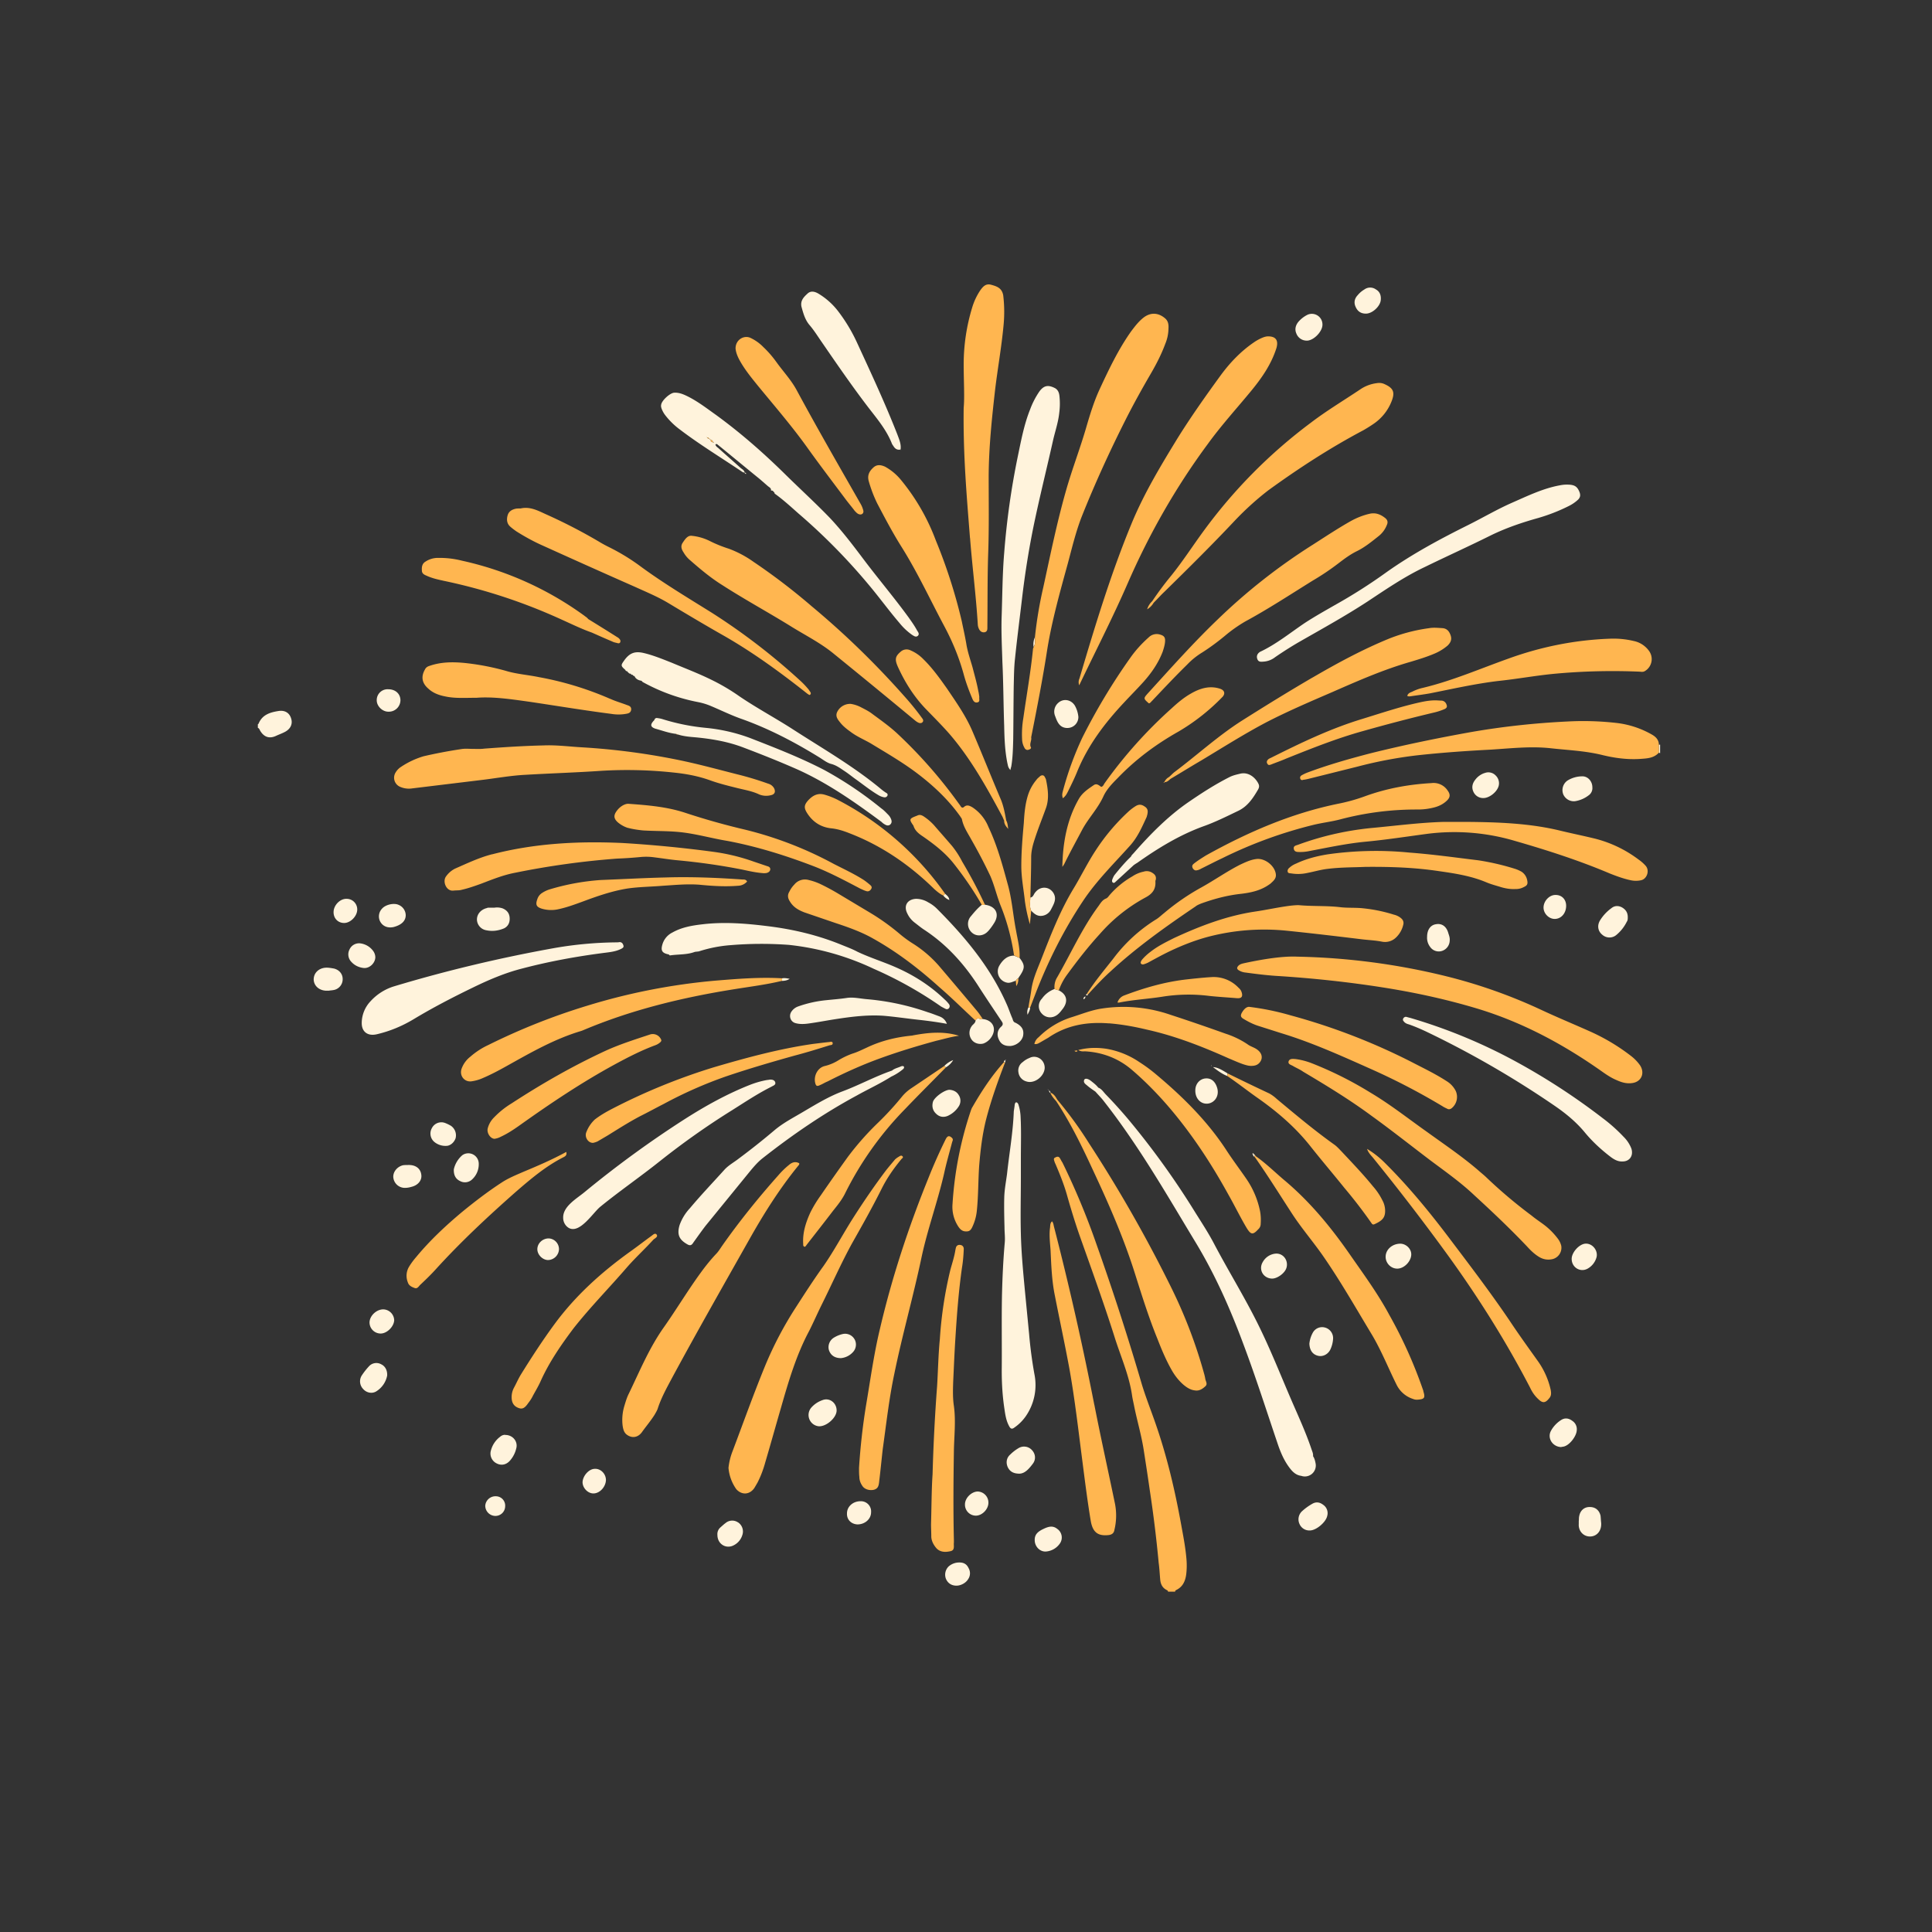
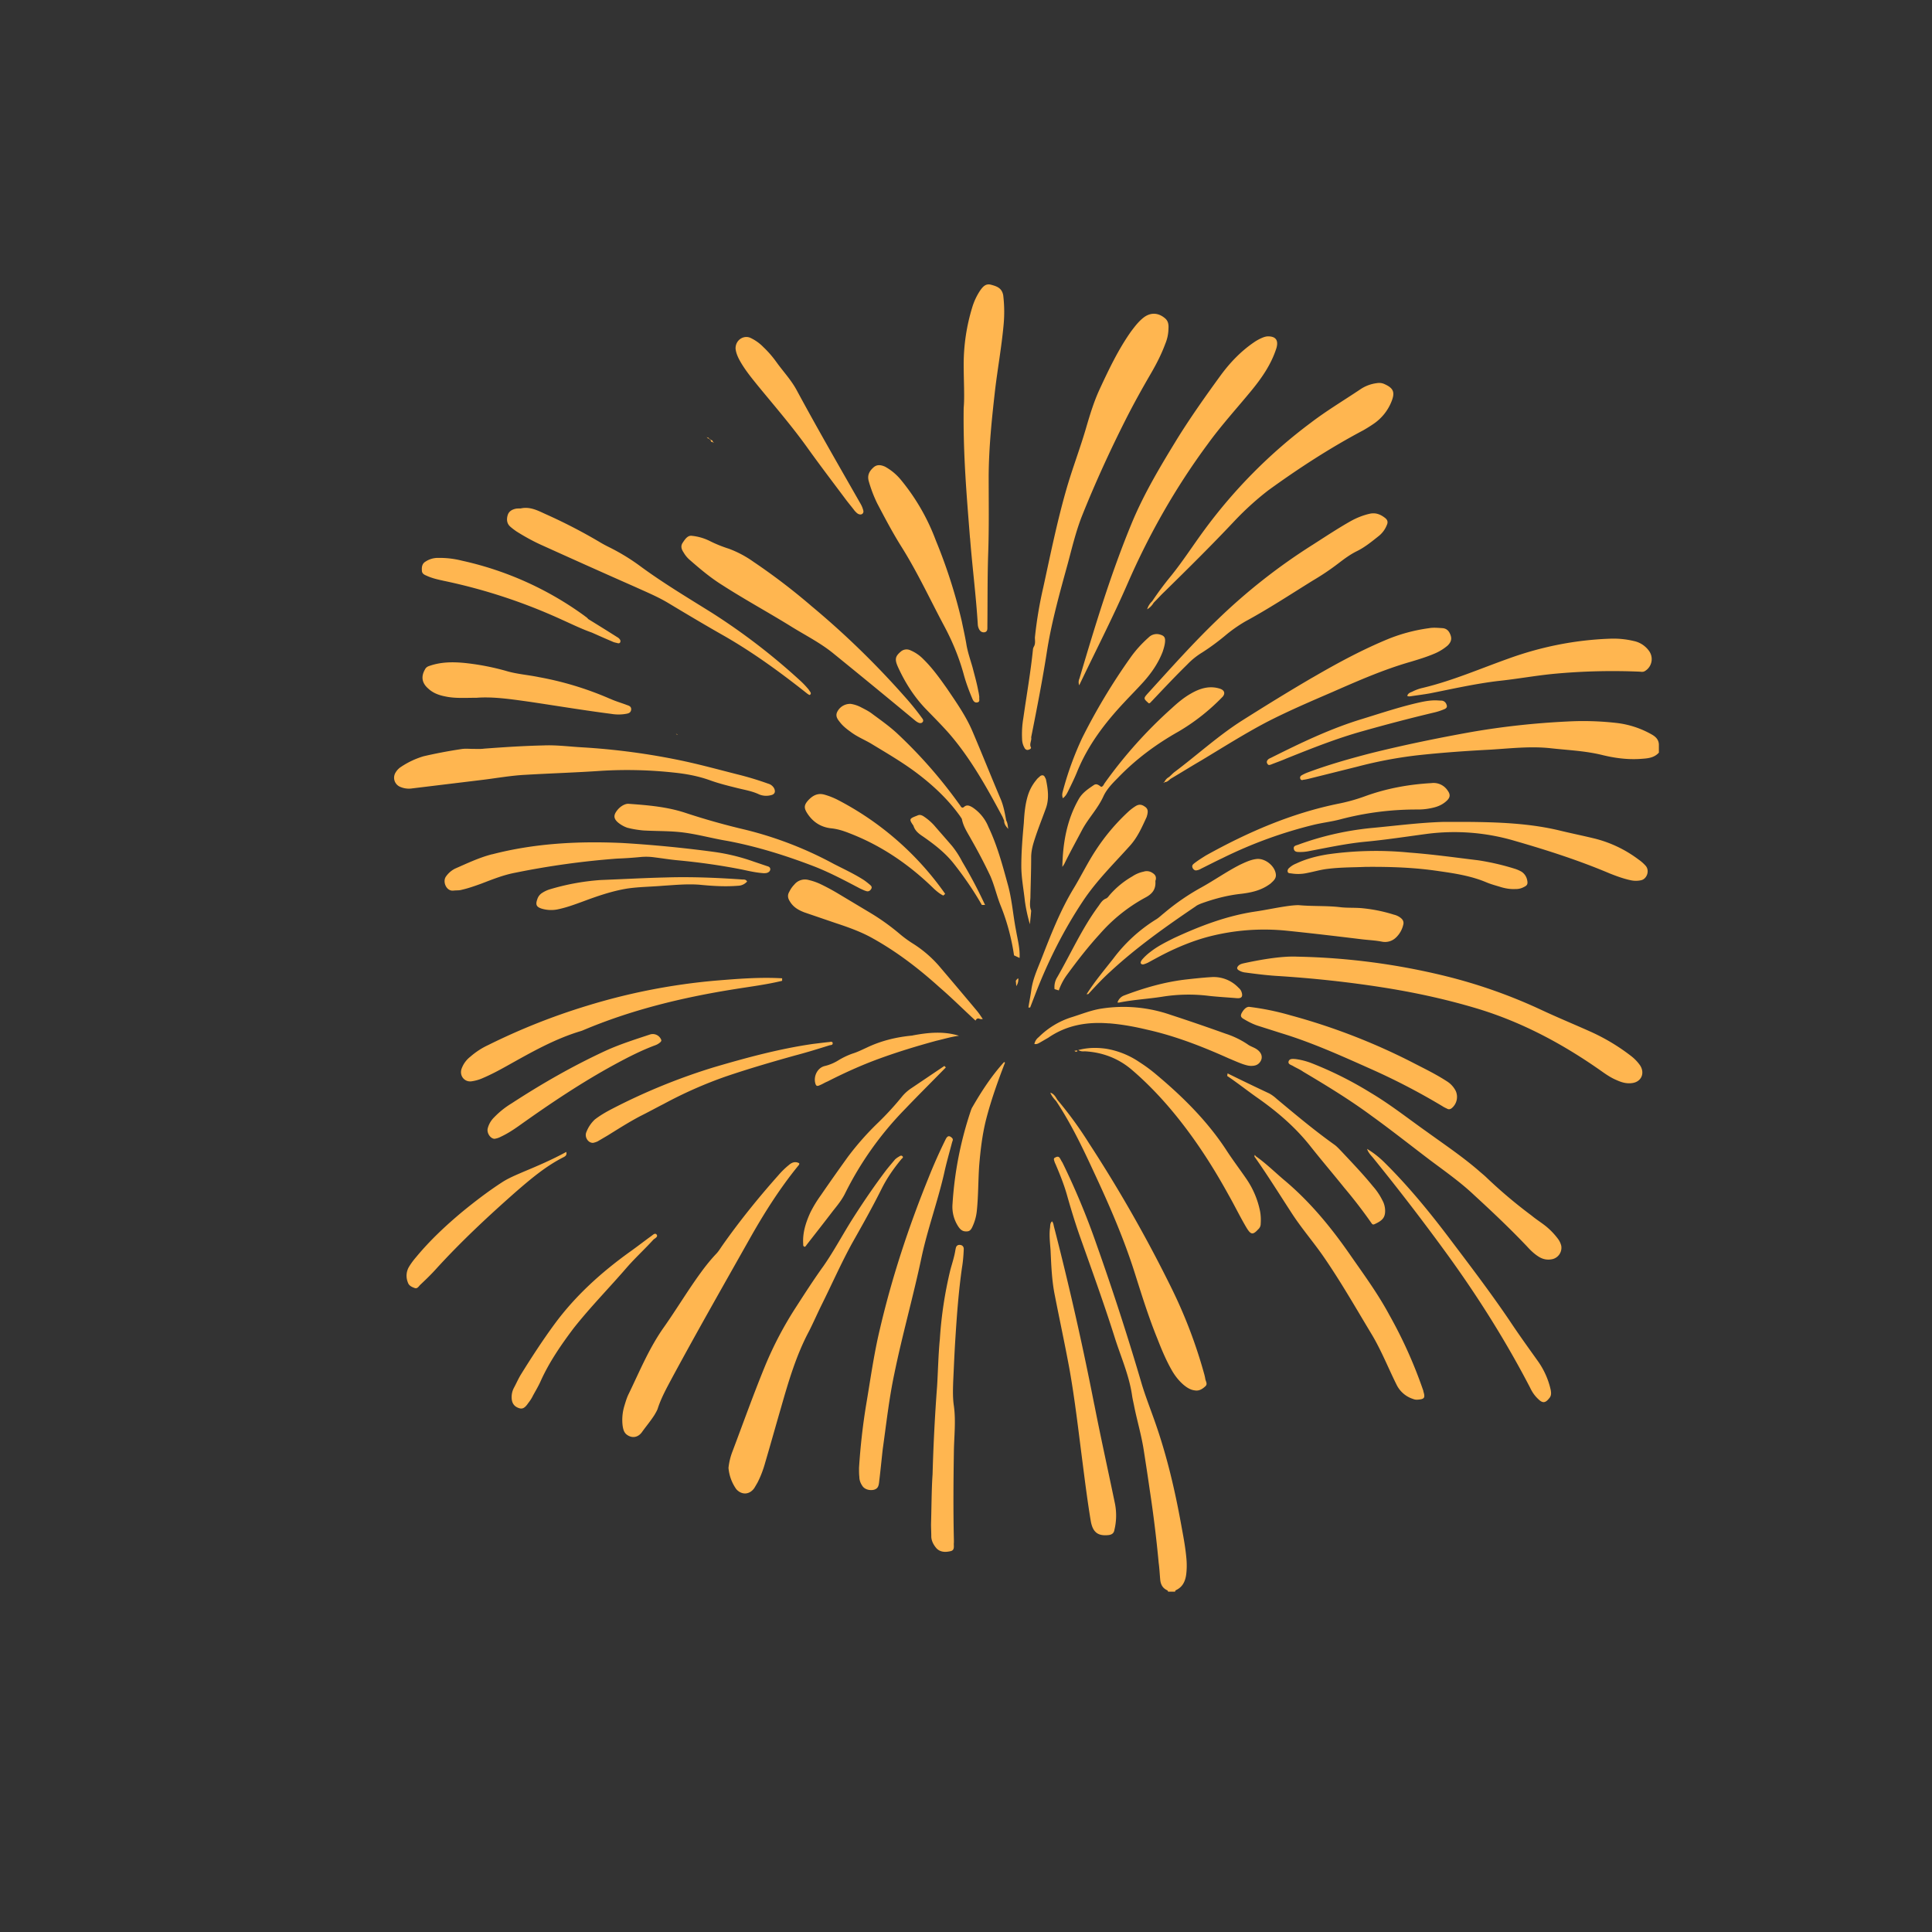
<svg xmlns="http://www.w3.org/2000/svg" width="40" height="40" version="1.0" viewBox="0 0 30 30">
  <rect x="0" y="0" width="30" height="30" fill="#333333" stroke="none" />
  <defs>
    <clipPath id="a">
-       <path d="M4.004 4.39h21.773v20.325H4.004Zm0 0" />
-     </clipPath>
+       </clipPath>
    <clipPath id="b">
      <path d="M6 4.39h19.777v20.325H6Zm0 0" />
    </clipPath>
  </defs>
  <g clip-path="url(#a)">
-     <path fill="#fff3dc" d="M14.734 15.59c.016.02.016.043.004.062-.015.02-.039.024-.058.012a1.028 1.028 0 0 1-.067-.035 6.124 6.124 0 0 0-1.047-.586 4.092 4.092 0 0 0-1.316-.371 5.799 5.799 0 0 0-.902.004 2.107 2.107 0 0 0-.496.097c-.02.004-.043.004-.063.008-.125.047-.258.035-.387.055-.004 0-.011-.012-.02-.016-.1-.02-.124-.058-.097-.152a.299.299 0 0 1 .156-.188c.145-.082.305-.109.47-.128.339-.04.679-.012 1.015.03.39.048.77.138 1.133.286.086.035.171.066.254.11.195.093.402.156.597.242.285.125.54.289.762.503.023.02.043.043.062.067Zm-2.59-.399v.04c.04 0 .083-.008.118-.032-.043-.008-.078-.015-.117-.008Zm2.543 1.383a.315.315 0 0 0 .114-.113.396.396 0 0 0-.137.09l.024.023ZM10.81 11.45c.25.024.496.067.73.156.29.11.574.223.856.348.464.211.882.504 1.293.809.019.02.042.035.066.047.023.011.05.011.07-.008.02-.02.024-.043.016-.07a.2.2 0 0 0-.047-.079c-.035-.035-.07-.074-.11-.101a5.817 5.817 0 0 0-.882-.594c-.375-.195-.77-.348-1.16-.5a2.716 2.716 0 0 0-.684-.156 3.292 3.292 0 0 1-.676-.137c-.027-.008-.054-.012-.082-.016a.038.038 0 0 0-.039.032c-.066.066-.066.105.012.133.11.03.215.07.328.082h-.004l.035.011c.09.028.184.035.278.043Zm1.203-3.812h-.004c0-.004.004 0 .004 0ZM10.27 6.336c-.004-.016-.008-.031-.004-.047.004-.066.136-.187.203-.191.07-.004.133.02.195.05.164.079.309.192.457.297.387.282.746.598 1.09.938.223.219.457.433.676.66.191.203.36.426.527.648.227.301.469.586.691.891.047.066.098.137.137.211.016.023.04.055.008.082-.031.023-.059 0-.086-.016a.965.965 0 0 1-.195-.183c-.168-.196-.317-.403-.485-.602a9.329 9.329 0 0 0-1.086-1.101c-.12-.106-.238-.215-.37-.309 0-.012-.005-.023-.016-.027-.008-.02-.024-.02-.04-.02.005-.039-.027-.05-.05-.07-.055-.047-.106-.094-.16-.137-.207-.168-.414-.34-.621-.508-.008-.007-.02-.011-.032 0 .004.024.024.04.04.051.117.106.234.207.351.313.023.02.059.035.063.074-.012-.004-.024-.004-.036-.012-.324-.219-.66-.422-.972-.66a1.15 1.15 0 0 1-.23-.227.388.388 0 0 1-.055-.105Zm.765.496c0 .023.012.031.035.035 0 .008.008.012.012.008s-.004-.008-.012-.008c0-.023-.015-.035-.035-.035Zm-.02-.02c.005.008.008.016.016.016 0-.008-.008-.012-.015-.016Zm-.035-.019c.008.012.02.02.032.02a.032.032 0 0 0-.032-.02Zm-.007-.004.004.004c0-.008-.004-.008-.004-.004Zm1 .828Zm-6.79 7.422c-.046-.008-.09-.016-.136-.012-.106.012-.176.086-.176.184.004.094.078.164.184.172h.054c.016-.004.047-.004.082-.012a.17.17 0 0 0 .13-.168c0-.082-.055-.144-.137-.164Zm.645-.172a.17.17 0 0 0-.031-.097.293.293 0 0 0-.207-.122.163.163 0 0 0-.164.098.166.166 0 0 0 .031.191c.05.055.117.086.191.094.09.008.176-.074.18-.164Zm-.281-.738a.164.164 0 0 0-.164-.172c-.102-.004-.2.098-.203.2-.004.1.066.175.164.175.097 0 .199-.102.203-.203Zm7.023-9.082c.067.078.121.164.18.25.234.34.469.683.723 1.016.14.183.293.359.379.582a.36.36 0 0 0 .02.03c.026.044.062.067.112.055.012-.085-.023-.16-.05-.234-.188-.48-.407-.95-.621-1.414a2.552 2.552 0 0 0-.29-.488 1.094 1.094 0 0 0-.324-.29c-.05-.027-.11-.042-.16.005-.059.054-.113.109-.094.203.028.101.055.203.125.285ZM5.918 21.184a.154.154 0 0 0-.184.027 1.088 1.088 0 0 0-.117.148.17.17 0 0 0 .02.207c.05.059.133.079.199.043a.372.372 0 0 0 .176-.25c.004-.086-.035-.148-.094-.175Zm.039-.852c-.105-.004-.215.094-.219.2a.173.173 0 0 0 .168.175c.098.004.211-.105.215-.207a.174.174 0 0 0-.164-.168Zm1.594-5.887c.094.02.187.008.277-.03.063-.032.09-.09.086-.161-.004-.074-.043-.121-.11-.149a.269.269 0 0 0-.124-.011h-.094c-.016 0-.027.008-.043.011-.086.028-.14.098-.137.18a.174.174 0 0 0 .145.16ZM4.328 11.04c-.129.02-.254.055-.312.195 0 .004-.008.008-.012.012v.055c.023.008.027.031.039.05.059.094.14.122.242.075.043-.02.086-.035.125-.055.094-.043.137-.121.113-.207-.023-.09-.093-.14-.195-.125Zm5.383-.637c.004.016.016.02.031.02 0 .012.008.015.016.02.008.015.023.019.039.019 0 .012.008.016.02.016h.007a.03.03 0 0 0 .028.02c.02.046.062.066.109.073.008.008.016.02.027.024.27.148.555.25.856.308a.993.993 0 0 1 .183.055c.168.07.332.152.504.211.422.152.817.36 1.196.594.062.039.12.086.187.101.082.024.14.07.207.114.059.039.11.082.164.12.117.083.227.173.352.247a.254.254 0 0 0 .09.035c.023.004.043-.004.054-.027.008-.024-.008-.036-.023-.043a.792.792 0 0 1-.07-.051c-.426-.356-.91-.633-1.376-.934-.273-.176-.558-.328-.828-.511a3.168 3.168 0 0 0-.445-.262c-.2-.098-.406-.176-.61-.262-.14-.055-.28-.113-.425-.148-.145-.036-.23-.004-.316.12-.051.071-.047.079.023.141Zm1.875-3.043c0-.015-.008-.02-.024-.02.004.013.012.016.024.02ZM6.03 11.051a.18.18 0 0 0 .188-.176c0-.102-.078-.172-.188-.172a.168.168 0 0 0-.18.172c0 .09.087.176.18.176Zm-.101 3.062a.174.174 0 0 0-.028.192c.04.078.118.11.211.09.121-.032.188-.094.188-.184a.177.177 0 0 0-.11-.16c-.074-.035-.207-.004-.261.062Zm9.664-2.836c.004.192.011.383.05.575.008.03.008.066.047.105.004-.027.008-.039.012-.05.024-.137.027-.278.031-.419.004-.277.004-.554.008-.832.004-.144.004-.289.02-.43.031-.3.07-.601.105-.898.051-.441.121-.875.215-1.308.086-.399.184-.793.273-1.192.032-.137.079-.273.094-.418a1.07 1.07 0 0 0 .004-.25c-.004-.055-.02-.105-.07-.133-.106-.054-.172-.043-.242.051a1.277 1.277 0 0 0-.145.281c-.094.235-.14.485-.191.73a11.99 11.99 0 0 0-.211 1.497c-.028.332-.028.664-.04 1-.007.23.005.46.012.691.016.332.016.664.028 1Zm1.691 2.43c.02.008.031-.008.04-.016l.28-.257a.666.666 0 0 1 .055-.036c.32-.226.652-.43 1.024-.566.187-.066.367-.156.546-.242.145-.07.227-.195.305-.328.016-.028.024-.055.008-.09-.043-.09-.152-.195-.293-.156-.047.011-.098.023-.148.046-.227.114-.438.25-.649.395-.312.215-.586.492-.84.781-.015.02-.039.035-.05.063-.094.09-.176.187-.258.289a.346.346 0 0 0-.032.066c-.007.02-.007.04.012.051Zm2.184 4.215c-.004-.008-.008-.02-.016-.012s0 .016.004.02c.004.015.008.027.023.03 0-.007.004-.019.004-.026 0-.008-.007-.012-.015-.012Zm-13.133.168c-.02 0-.05 0-.078.004-.094.023-.16.11-.149.195a.18.18 0 0 0 .188.156.333.333 0 0 0 .09-.015c.105-.024.168-.102.156-.188-.012-.097-.086-.156-.207-.152Zm12.226-1.16c-.003.113.067.199.16.207.114.011.22-.098.18-.242-.03-.102-.093-.157-.183-.149-.09.008-.157.086-.157.184Zm-1.687-1.473c.012 0 .02-.008.023-.02h-.027c-.008.008-.008.02.004.02Zm2.188 1.211c-.118-.074-.165-.094-.227-.098.074.055.14.106.219.137.004-.012.004-.023.008-.039Zm-.247-.117c0-.004-.003-.008-.003-.008-.004 0-.004.004-.008.004.004.004.004.004.008.004h.003Zm1.47-11.262c.105.008.25-.137.25-.246a.165.165 0 0 0-.231-.156.454.454 0 0 0-.145.113c-.043.055-.058.117-.027.184a.17.17 0 0 0 .152.105Zm3.987 7.04a.179.179 0 0 0 .184.112.463.463 0 0 0 .211-.09.137.137 0 0 0 .059-.128c0-.09-.07-.172-.16-.168a.436.436 0 0 0-.227.066.18.18 0 0 0-.067.207Zm.61 2.187a.166.166 0 0 0 .219 0 .627.627 0 0 0 .16-.204c.015-.019.015-.046.015-.07 0-.07-.03-.117-.09-.152-.058-.031-.117-.027-.164.012a.667.667 0 0 0-.175.187c-.051.082-.035.172.035.227ZM21.21 4.87c.098 0 .219-.11.23-.207.008-.07-.011-.133-.074-.168a.152.152 0 0 0-.18 0 .39.39 0 0 0-.105.09c-.047.05-.062.113-.031.18.031.07.082.105.16.105Zm2.941 9.027c-.093 0-.183.094-.183.196 0 .094.086.18.18.176.097-.004.171-.09.171-.204 0-.101-.07-.171-.168-.168Zm-8.808.563a.883.883 0 0 0 .09-.121c.093-.14.035-.266-.137-.29h-.05c-.063.052-.114.11-.165.173a.18.18 0 0 0 .008.257c.07.067.183.06.254-.02Zm-.594-.477-.008-.007c0 .003.004.003.004.003 0 .004.004.004.004.004Zm-.008-.007Zm0 0Zm0 0c-.004-.047-.035-.07-.066-.098-.008.012-.02.02-.028.027a.206.206 0 0 0 .094.07Zm1.074 2.68a.168.168 0 0 0 .121.136c.126.043.282-.078.286-.211 0-.129-.13-.21-.239-.152a.34.34 0 0 0-.101.062.159.159 0 0 0-.067.164Zm-1.824-9.669c0-.004-.004-.004-.004-.004 0 .004.004.004.004.004Zm2.332 7.13c.04-.079.09-.157.035-.25-.066-.106-.203-.11-.28-.013-.028.028-.032.079-.079.082-.004.07-.016.137.012.204.039.039.078.078.14.082a.18.18 0 0 0 .172-.106Zm-.355 1.527c-.012.03-.024.062-.012.113.023-.047.04-.078.04-.113h-.028Zm.101-5.747a.276.276 0 0 0-.02.149c.032-.047.02-.098.02-.149Zm-2.082-2.914c0-.004-.004-.004-.004-.004s.004 0 .004.004Zm1.668 8.278c.043 0 .078-.02.117-.032.012-.015.02-.03.04-.039.011-.02.023-.035.035-.054.07-.11.066-.157-.016-.262a1.94 1.94 0 0 0-.086-.035c-.11 0-.18.074-.23.16a.178.178 0 0 0 .14.262Zm-3.676 1.613c.028-.016.067-.027.06-.063-.009-.042-.052-.05-.09-.046-.016.004-.032.004-.048.007-.086.016-.168.04-.246.07-.36.141-.699.329-1.023.536a16.31 16.31 0 0 0-1.555 1.133c-.121.101-.34.222-.332.402 0 .063.035.125.09.156.172.09.375-.242.488-.332.297-.242.614-.46.914-.699.364-.289.739-.555 1.133-.8.2-.126.399-.259.61-.364Zm7.997 2.813c.035-.118-.055-.235-.176-.22a.255.255 0 0 0-.192.13c-.07.117.008.254.145.257.082 0 .2-.085.223-.168Zm-3.286-8.731c-.062-.098-.183-.113-.261-.039a.18.18 0 0 0-.043.207c.031.086.066.172.175.18h.016a.17.17 0 0 0 .168-.172.442.442 0 0 0-.055-.176Zm-.425 5.953c.004 0 .004 0 .007.004v-.004h-.007Zm.59-1.437c-.02.007-.032.02-.032.043.02-.004.031-.016.031-.043Zm3.574 7.254c-.008-.04-.016-.079-.04-.114.005-.043-.015-.078-.027-.117-.082-.242-.187-.473-.289-.707-.18-.414-.344-.836-.547-1.242-.21-.422-.457-.82-.675-1.235-.086-.164-.188-.32-.286-.476a12.538 12.538 0 0 0-1.054-1.465 7.387 7.387 0 0 0-.336-.371c-.04-.04-.067-.09-.121-.11-.032-.042-.075-.074-.114-.105-.05-.039-.093-.043-.105-.015-.016.046.023.066.05.09.04.035.083.062.126.093.043.05.093.098.133.152.16.204.308.41.453.625.347.512.656 1.047.976 1.575.301.5.535 1.03.738 1.578.188.5.352 1.015.524 1.523.043.13.094.254.172.364.05.07.105.136.199.148a.17.17 0 0 0 .223-.191Zm-3.989-7.348-.066-.02a.41.41 0 0 0-.195.149.166.166 0 0 0 0 .234c.062.067.16.074.234.02.04-.028.066-.067.094-.102.082-.113.058-.219-.067-.281Zm-.168 1.531v.004-.004Zm.036.059h.003a.041.041 0 0 0-.019-.035c-.004.015 0 .027.016.035Zm-.016-.04h-.004s.004 0 .004.005v-.004Zm0 .005v-.004Zm-.004-.004-.016-.016c.004.008.008.016.016.016Zm6.012-2.578c-.086.011-.14.085-.14.195a.231.231 0 0 0 .046.156.163.163 0 0 0 .188.063.173.173 0 0 0 .117-.16c.004-.04-.008-.075-.02-.11-.027-.105-.097-.16-.191-.144Zm2.355 5.347a.29.29 0 0 0 .137-.18c.023-.105-.07-.218-.18-.206-.093.011-.203.132-.207.23-.004.137.133.223.25.156Zm.2 3.848c-.016-.09-.079-.145-.165-.145-.086-.004-.152.051-.168.141-.007.027-.003.059-.007.074v.047c-.008.11.074.203.187.195.102-.007.172-.097.16-.218-.004-.032-.004-.063-.008-.094ZM7 17.48a.636.636 0 0 0-.09-.043.165.165 0 0 0-.203.079.17.17 0 0 0 .04.218.271.271 0 0 0 .183.059c.054 0 .117-.043.144-.117A.18.18 0 0 0 7 17.48Zm18.758-5.914v.121c.004.004.012.004.02.008v-.133c-.008 0-.012.004-.02.004Zm-.547 6.086a2.523 2.523 0 0 0-.324-.289 10.267 10.267 0 0 0-1.332-.87 8.315 8.315 0 0 0-1.66-.688c-.02-.004-.043-.012-.063-.016a.048.048 0 0 0-.043.027c-.008.016-.004.032.008.043.02.028.05.04.078.047.09.031.18.07.266.11a14.94 14.94 0 0 1 1.984 1.144c.184.125.352.262.492.434.117.14.254.265.399.375.054.039.109.07.18.066.109 0 .171-.09.136-.2a.519.519 0 0 0-.121-.183Zm-4.664 5.715c-.055-.043-.113-.05-.172-.015a.885.885 0 0 0-.156.113.172.172 0 0 0-.04.2.166.166 0 0 0 .16.1c.099 0 .25-.128.27-.226a.156.156 0 0 0-.062-.172Zm1.191-4.055c-.125.004-.222.094-.222.204 0 .101.086.187.187.183.106-.004.211-.117.211-.222 0-.09-.086-.168-.176-.165ZM23.156 8.31c.235-.114.477-.196.727-.266a2.78 2.78 0 0 0 .48-.188.605.605 0 0 0 .145-.101c.031-.035.035-.066.02-.11-.036-.093-.079-.12-.196-.12a.52.52 0 0 0-.11.011c-.261.047-.5.164-.742.27-.23.101-.449.23-.675.343-.442.22-.871.45-1.274.735a8.233 8.233 0 0 1-.804.512c-.157.09-.317.18-.47.28-.222.15-.437.325-.683.442 0 0-.004 0-.008.004-.043.027-.058.066-.043.11.016.046.051.046.09.042a.326.326 0 0 0 .188-.07c.125-.086.254-.168.383-.242.355-.203.71-.399 1.05-.621.29-.192.575-.387.887-.535.344-.168.692-.325 1.035-.496Zm-2.582 12.304a.165.165 0 0 0-.183.07.44.44 0 0 0-.059.18c.004.102.05.168.133.188.078.02.16-.024.195-.102a.459.459 0 0 0 .04-.16.17.17 0 0 0-.126-.176Zm2.477-8.61a.297.297 0 0 0-.145.106c-.043.055-.058.118-.027.184a.164.164 0 0 0 .156.098c.09 0 .207-.09.235-.184a.167.167 0 0 0-.047-.168.156.156 0 0 0-.172-.035Zm-6.63 11.74c-.07-.06-.14-.04-.214-.005-.074.035-.137.075-.14.164v.012c0 .102.085.188.183.176a.289.289 0 0 0 .203-.117.163.163 0 0 0-.031-.23Zm7.99-1.684c-.056-.04-.114-.047-.173-.008a.461.461 0 0 0-.156.168c-.059.113.027.246.16.25.008-.004.024-.004.04-.008.09-.02.198-.16.202-.254a.154.154 0 0 0-.074-.148ZM11.46 23.64a.16.16 0 0 0-.195.011c-.028.02-.051.043-.079.067a.138.138 0 0 0-.046.117c0 .129.113.21.226.172a.263.263 0 0 0 .16-.168.17.17 0 0 0-.066-.2Zm-2.223-.832c-.093 0-.187.109-.191.207 0 .09.082.175.168.175.101 0 .195-.105.195-.214-.004-.094-.082-.172-.172-.168Zm3.535-1.067a.41.41 0 0 0-.175.117.176.176 0 0 0 .097.286c.117.027.297-.122.297-.243 0-.117-.11-.203-.219-.16Zm.497-.945a.168.168 0 0 0-.18-.082.456.456 0 0 0-.137.055.173.173 0 0 0-.082.19c.024.08.086.13.188.13a.288.288 0 0 0 .187-.094.17.17 0 0 0 .024-.2Zm.093 2.515c-.117 0-.21.083-.21.188-.005.098.066.168.163.172.114 0 .211-.082.211-.188a.158.158 0 0 0-.164-.172Zm.63-6.753c-.048.023-.098.03-.141.066-.262.09-.504.223-.762.32-.211.078-.406.196-.598.309-.156.094-.32.176-.46.293-.184.156-.372.305-.567.45-.07.054-.149.097-.211.163-.18.2-.367.395-.54.602a.751.751 0 0 0-.16.261c-.046.153-.003.23.122.301.043.024.066.012.09-.027.062-.086.125-.176.191-.262l.688-.844c.058-.07.117-.14.19-.199.466-.367.95-.699 1.47-.98.175-.098.363-.184.535-.293a.825.825 0 0 0 .176-.11c.015-.011.03-.027.02-.047-.013-.011-.028-.007-.044-.003ZM7.18 17.937a.408.408 0 0 0-.133.22c-.004.093.031.152.098.183a.16.16 0 0 0 .187-.027.319.319 0 0 0 .102-.243.162.162 0 0 0-.254-.133Zm.52 5.297a.159.159 0 0 0-.165.145.159.159 0 0 0 .149.16.151.151 0 0 0 .16-.148.145.145 0 0 0-.145-.157Zm.82-4.004c-.094 0-.176.075-.176.168 0 .086.082.168.168.168a.175.175 0 0 0 .168-.168c0-.09-.07-.164-.16-.168Zm-.672 3.051c-.028-.004-.059.008-.086.032a.386.386 0 0 0-.137.203.17.17 0 0 0 .086.207c.074.039.156.023.215-.051a.434.434 0 0 0 .09-.18c.03-.105-.051-.21-.168-.21Zm1.797-7.547c.02-.011.046-.023.035-.054-.008-.028-.024-.051-.059-.051-.02.004-.039.004-.055.004a5.907 5.907 0 0 0-.945.086c-.848.152-1.687.351-2.516.601a.817.817 0 0 0-.351.227.495.495 0 0 0-.137.34c0 .136.094.207.238.172.2-.047.387-.125.563-.23.305-.184.617-.345.937-.5.243-.118.493-.224.754-.29.418-.11.84-.187 1.266-.242.094-.012.184-.02.27-.063Zm5.972 1.723h-.004c-.004 0-.004.004-.004.008.008 0 .012-.004.008-.008Zm-.027.035c.004 0 .008.004.012.008.011-.012.011-.023.007-.035-.015 0-.02.012-.02.027Zm.02-.027Zm0 0Zm.14 5.703a.702.702 0 0 0 .172-.168.85.85 0 0 0 .14-.664 6.76 6.76 0 0 1-.082-.621l-.066-.68c-.027-.289-.055-.582-.062-.875-.008-.293 0-.586 0-.879v-.297c0-.214.007-.425-.004-.636a.715.715 0 0 0-.036-.203c-.007-.012-.015-.028-.035-.028-.011.004-.015.016-.02.031-.003.036-.01.075-.015.11-.012.328-.07.648-.105.972-.016.122-.04.243-.043.364-.004.156 0 .312.004.468 0 .079.011.153.004.231-.024.27-.036.535-.043.805-.008.394 0 .789-.004 1.187 0 .192.011.383.039.574.015.102.027.2.078.29.02.038.043.046.078.019Zm.273.348a.165.165 0 0 0-.203-.032.666.666 0 0 0-.133.102c-.058.05-.07.125-.039.195.032.067.086.102.184.102.086-.004.148-.078.207-.156.05-.067.04-.153-.016-.211Zm-1.125 1.746a.25.25 0 0 0-.168.062.179.179 0 0 0-.043.188c.028.07.086.11.165.11.066 0 .144-.04.18-.099a.16.16 0 0 0 .007-.175c-.027-.059-.074-.086-.14-.086Zm-.011-7.082a.16.16 0 0 0 0-.176c-.032-.055-.086-.078-.145-.082-.078.004-.226.11-.254.183-.02.07-.008.137.047.188.05.05.113.062.18.035a.395.395 0 0 0 .172-.148Zm-.293-1.395c-.063-.023-.121-.047-.184-.066a3.856 3.856 0 0 0-.941-.203c-.106-.008-.215-.036-.32-.02-.106.016-.215.024-.32.035a1.824 1.824 0 0 0-.438.098.211.211 0 0 0-.106.086c-.039.066-.008.152.067.172.07.02.144.015.218.004.114-.016.223-.036.336-.055.27-.043.543-.082.817-.063.183.016.363.043.547.063.144.016.285.035.433.062a.185.185 0 0 0-.11-.113Zm.586 7.375c-.098.004-.196.102-.196.2a.17.17 0 0 0 .168.175c.102 0 .2-.105.196-.207a.172.172 0 0 0-.168-.168Zm.511-6.918c.094-.008.18-.078.196-.16.015-.09-.016-.148-.117-.2-.032-.01-.04-.034-.047-.062-.032-.07-.055-.144-.086-.215-.254-.582-.649-1.054-1.09-1.496a.556.556 0 0 0-.133-.097.364.364 0 0 0-.191-.055c-.137.008-.196.11-.133.23a.377.377 0 0 0 .11.137c.046.035.093.074.14.106.348.226.62.523.848.875.117.183.242.367.363.55.027.036.027.06-.008.09-.059.055-.066.13-.031.2.031.07.09.097.164.097h.015Zm-.43-.418c-.015 0-.034.004-.05-.004-.035-.015-.05.004-.063.028-.003.043-.043.058-.062.09a.176.176 0 0 0 0 .203c.039.058.117.082.187.062a.254.254 0 0 0 .125-.105c.082-.13.016-.258-.136-.274Zm0 0" />
-   </g>
+     </g>
  <g clip-path="url(#b)">
    <path fill="#ffb650" d="m10.977 6.793-.004-.004c0-.004.004-.004.004.004Zm.039.02h-.004.004Zm0 0Zm2.605 1.003c.121.23.242.461.383.684.242.387.434.8.648 1.203.133.246.239.5.313.77.035.129.082.254.133.375.015.039.039.07.082.058.043-.011.02-.054.027-.082-.004-.031-.008-.062-.016-.094-.023-.125-.058-.246-.09-.37-.035-.122-.078-.243-.097-.368-.02-.117-.047-.234-.07-.347a8.225 8.225 0 0 0-.403-1.254 3.266 3.266 0 0 0-.547-.946.847.847 0 0 0-.242-.199c-.062-.027-.125-.039-.183.016-.059.054-.094.117-.07.207.034.12.077.234.132.347Zm-2.55-.949c0 .008.007.012.011.008 0-.004-.004-.008-.012-.008 0-.023-.015-.035-.035-.035 0 .023.012.031.035.035Zm3.992 1.488c.035.45.093.895.12 1.34a.183.183 0 0 0 .024.082c.02.032.047.047.086.04.039-.012.039-.044.039-.075v-.027c.004-.367 0-.735.012-1.106.015-.406.008-.816.008-1.222.003-.45.05-.895.101-1.344.04-.328.098-.652.129-.98a2.16 2.16 0 0 0-.004-.477c-.02-.113-.098-.14-.187-.164-.086-.024-.13.031-.172.09a.995.995 0 0 0-.125.27 3.023 3.023 0 0 0-.13.874c0 .258.016.512 0 .676-.01.738.048 1.379.098 2.023Zm.042 3.012c-.101-.242-.253-.457-.398-.672-.113-.16-.227-.32-.367-.457a.612.612 0 0 0-.203-.14.137.137 0 0 0-.153.023c-.082.07-.093.117-.043.23.11.243.25.465.434.657.121.125.246.25.36.379.335.386.585.836.828 1.289.011.02.019.047.03.066-.003.055.032.094.063.13-.008-.044-.008-.09-.031-.13-.023-.12-.043-.238-.094-.351-.144-.34-.281-.684-.426-1.024ZM11.777 6c.254.309.516.613.75.938.192.269.391.53.59.796.051.07.106.133.156.2.02.02.04.043.063.05.043.016.078-.011.07-.054a.409.409 0 0 0-.047-.114c-.332-.582-.668-1.164-.988-1.757-.086-.16-.21-.29-.316-.438a1.591 1.591 0 0 0-.2-.23.687.687 0 0 0-.203-.145c-.105-.047-.234.035-.23.168.008.082.05.164.101.246.075.121.165.23.254.34Zm-1.066 2.695c.16.14.324.278.504.39.348.224.707.419 1.055.634.23.144.476.265.687.441.414.336.828.676 1.238 1.016.024.02.047.039.078.05.02.004.036.004.051-.011.016-.016.012-.035.004-.05a4.132 4.132 0 0 0-.273-.34c-.45-.509-.93-.977-1.45-1.41a9.734 9.734 0 0 0-.906-.692 1.638 1.638 0 0 0-.383-.203 2.016 2.016 0 0 1-.3-.122.802.802 0 0 0-.274-.078c-.062-.008-.101.047-.14.106-.04.058-.016.11.015.156a.44.44 0 0 0 .094.113Zm-3.07 4.57c-.2.051-.387.141-.575.223a.382.382 0 0 0-.14.121c-.059.079.004.235.117.22.043-.005.086 0 .129-.013.101-.023.2-.058.297-.093.176-.067.347-.137.535-.172a12.63 12.63 0 0 1 1.582-.219c.113-.004.23-.012.348-.023a.91.91 0 0 1 .23.004c.121.015.242.035.363.046.34.032.672.079 1.004.145.106.023.211.047.328.055.012 0 .028 0 .047-.004.028-.008.051-.024.055-.055 0-.031-.02-.043-.047-.05l-.21-.071a3.107 3.107 0 0 0-.626-.152 19.232 19.232 0 0 0-1.414-.137c-.684-.031-1.36.004-2.023.176Zm2.109-.41c.074.02.156.032.234.04.18.011.364.007.543.023.262.023.512.098.77.14.46.087.906.227 1.344.395.25.098.484.223.722.348.028.011.055.027.086.035.031.012.059 0 .078-.031.02-.032 0-.051-.023-.07a1.273 1.273 0 0 0-.086-.067c-.152-.098-.313-.172-.473-.254a5.763 5.763 0 0 0-1.375-.531 10.94 10.94 0 0 1-.93-.262c-.273-.09-.558-.117-.886-.14-.05 0-.129.039-.184.12-.043.063-.039.11.02.165a.46.46 0 0 0 .16.09Zm1.766.801c-.391-.027-.786-.043-1.176-.031-.34.008-.676.027-1.016.04a3.61 3.61 0 0 0-.785.144.457.457 0 0 0-.117.054.177.177 0 0 0-.078.098c-.031.086-.016.121.066.148a.51.51 0 0 0 .266.008c.125-.027.242-.07.36-.113.23-.086.464-.168.706-.207.184-.027.367-.027.551-.043.191-.012.379-.031.57-.016.2.02.399.032.598.016a.193.193 0 0 0 .14-.066c-.023-.04-.054-.028-.085-.032Zm-.504-6.844a.032.032 0 0 0-.032-.019c.008.012.02.02.032.02Zm.02.016c0-.008-.009-.012-.016-.016.004.008.007.016.015.016Zm0 .004h.003v-.004h-.004v.004Zm6.976 3.02a.176.176 0 0 0-.172.046c-.106.094-.203.2-.285.317a9.511 9.511 0 0 0-.746 1.242 4.926 4.926 0 0 0-.297.813c-.008.035-.024.07-.004.125.043-.032.062-.07.082-.11.05-.101.102-.207.144-.312.168-.407.426-.746.723-1.063.102-.11.207-.215.305-.324.125-.14.23-.293.297-.469.015-.047.03-.094.035-.144.008-.075-.012-.102-.082-.121ZM7.332 16.789a.641.641 0 0 0 .168-.05c.129-.055.254-.122.379-.192.371-.207.738-.418 1.152-.54 0 0 .004-.003.008-.003.762-.324 1.559-.516 2.371-.645.242-.039.492-.07.735-.129v-.039c-.348-.02-.688.008-1.032.036a9.653 9.653 0 0 0-1.996.39 9.966 9.966 0 0 0-1.535.61 1.164 1.164 0 0 0-.277.18.412.412 0 0 0-.137.187c-.04.113.05.218.164.195Zm10.508-5.867c.023-.004.035-.027.05-.04.18-.19.356-.378.544-.562a1.14 1.14 0 0 1 .238-.191c.121-.078.238-.164.351-.258a2.2 2.2 0 0 1 .317-.223c.36-.195.703-.421 1.05-.636a3.87 3.87 0 0 0 .395-.266c.086-.066.176-.133.277-.184.13-.062.243-.156.356-.246a.41.41 0 0 0 .117-.164c.02-.043.012-.078-.027-.109-.07-.055-.145-.086-.238-.066-.102.023-.2.062-.293.113-.2.113-.395.242-.59.367a9.15 9.15 0 0 0-1.477 1.16c-.379.363-.73.758-1.086 1.149-.07.078-.07.082.016.156Zm-1.031 1.953c.097-.176.238-.32.324-.508.05-.11.14-.203.226-.289.278-.289.594-.523.942-.719a3.213 3.213 0 0 0 .687-.543c.04-.05.024-.097-.039-.12-.164-.055-.316-.008-.457.074-.11.062-.207.144-.3.23a7.06 7.06 0 0 0-1.044 1.168c-.011.02-.023.047-.05.05-.032-.023-.07-.058-.114-.027-.086.059-.172.114-.23.211-.184.32-.25.672-.258 1.059a.435.435 0 0 0 .031-.047c.09-.184.188-.36.282-.539Zm2.425 2.465a.531.531 0 0 0-.414-.168c-.14.008-.277.023-.418.039-.324.039-.636.129-.945.246a.173.173 0 0 0-.105.11c.011 0 .023.003.03 0 .22-.044.442-.055.665-.09a2.57 2.57 0 0 1 .734-.012c.14.015.285.023.43.035.066.004.09-.023.07-.09a.14.14 0 0 0-.047-.07Zm-1.476-1.805a.497.497 0 0 0-.176.074 1.357 1.357 0 0 0-.355.293c-.016.02-.032.043-.055.051-.059.024-.086.078-.121.125-.25.34-.422.727-.633 1.094a.29.29 0 0 0-.043.187l.066.02a.924.924 0 0 1 .13-.246c.16-.219.324-.43.507-.63a2.55 2.55 0 0 1 .7-.562c.113-.058.171-.129.163-.254 0-.007 0-.015.004-.019.016-.063-.015-.094-.062-.121a.155.155 0 0 0-.125-.012Zm4.168-2.793c-.031.012-.063.024-.074.063.015.011.03.008.043.008.105-.016.207-.028.312-.047.352-.07.7-.149 1.059-.192.297-.031.59-.086.886-.113.438-.04.88-.05 1.317-.031.023.004.05.004.07-.008a.216.216 0 0 0 .063-.32.388.388 0 0 0-.235-.149 1.357 1.357 0 0 0-.375-.035c-.539.02-1.062.125-1.57.309-.438.156-.867.343-1.324.453a.699.699 0 0 0-.172.062Zm.476 6.438c.024.015.051.027.075.039.023.011.046.004.066-.012a.227.227 0 0 0 .062-.266.378.378 0 0 0-.14-.152c-.18-.117-.371-.207-.559-.305a9.755 9.755 0 0 0-1.867-.718 4.06 4.06 0 0 0-.629-.13c-.05-.011-.094.032-.129.094-.02.04-.015.063.02.086.07.043.144.082.226.11l.368.117c.476.145.925.348 1.378.55a10.3 10.3 0 0 1 1.13.587Zm-3.34-.512c-.003.016-.003.027-.007.039.168.113.324.238.488.352.297.21.57.445.797.73.176.223.36.438.535.656.145.172.281.348.41.532.016.02.024.05.063.03.117-.054.164-.1.16-.218a.343.343 0 0 0-.043-.152.987.987 0 0 0-.145-.215c-.156-.192-.328-.371-.496-.55-.035-.036-.07-.075-.11-.102-.308-.22-.6-.465-.89-.707a.6.6 0 0 0-.113-.083 33.122 33.122 0 0 1-.648-.312Zm4.024-2.965c.074.031.152.05.227.074.07.02.144.032.218.028a.257.257 0 0 0 .133-.032c.05-.023.063-.046.05-.105a.201.201 0 0 0-.089-.133.543.543 0 0 0-.11-.047 3.863 3.863 0 0 0-.558-.129c-.355-.043-.71-.093-1.07-.12a5.308 5.308 0 0 0-1.27.027c-.168.027-.336.07-.492.144a.34.34 0 0 0-.102.063c-.02.015-.035.039-.027.066.008.024.035.02.059.024a.653.653 0 0 0 .246-.008c.105-.02.207-.051.312-.063.215-.027.43-.023.582-.031.426-.004.79.012 1.149.066.254.036.504.075.742.176Zm-5.844 1.383c.41-.379.863-.7 1.324-1.012.024-.02.055-.031.082-.043.204-.074.41-.129.625-.152.165-.02.32-.055.457-.16.043-.04.086-.074.082-.137-.011-.137-.175-.266-.312-.242-.086.012-.164.05-.242.086-.207.105-.395.238-.598.351a3.54 3.54 0 0 0-.586.403c-.039.03-.074.066-.117.093a2.422 2.422 0 0 0-.668.61c-.144.183-.293.36-.418.558.008-.004.016-.004.027-.004.11-.12.223-.242.344-.351Zm3.14-4.566c-.374.218-.741.445-1.105.675-.367.235-.691.532-1.039.793-.031.024-.058.055-.086.078a.16.16 0 0 0-.07.075c-.008.004-.02.004-.008.015.004-.004.008-.008.008-.011.043 0 .066-.028.094-.051.16-.094.316-.192.476-.285.34-.204.676-.418 1.028-.602.328-.168.664-.312 1-.457.402-.176.8-.352 1.222-.473.13-.039.258-.078.383-.132a.777.777 0 0 0 .195-.122c.043-.043.067-.09.047-.152-.02-.062-.054-.11-.125-.117-.07-.004-.144-.012-.21 0a2.632 2.632 0 0 0-.626.164c-.41.168-.8.379-1.183.602Zm-1.69-2.278c-.169.23-.325.473-.508.7a4.913 4.913 0 0 0-.293.394.282.282 0 0 0-.078.125.281.281 0 0 0 .101-.102c.059-.058.11-.117.168-.171.371-.364.742-.731 1.098-1.11.16-.168.332-.324.515-.465.473-.343.961-.66 1.477-.933.055-.032.105-.063.156-.098a.756.756 0 0 0 .281-.352c.055-.14.028-.203-.109-.265a.196.196 0 0 0-.117-.016.585.585 0 0 0-.25.09c-.262.176-.531.336-.781.527a7.945 7.945 0 0 0-1.66 1.676Zm-1.93 2.293a.136.136 0 0 0-.004.106c.258-.54.523-1.055.754-1.586.336-.77.746-1.489 1.242-2.16.207-.286.441-.543.664-.813.168-.203.32-.418.402-.676.035-.12-.008-.183-.129-.183-.027 0-.05.007-.074.015a.714.714 0 0 0-.152.082c-.203.14-.371.317-.516.516-.23.316-.457.637-.664.969-.258.422-.515.847-.707 1.308-.328.79-.574 1.606-.816 2.422Zm5.527.524a.95.95 0 0 0 .148-.051c.036-.02.036-.043.02-.078a.086.086 0 0 0-.07-.051c-.035 0-.067-.004-.102-.004-.074 0-.148.012-.219.027-.308.067-.609.168-.914.262-.492.149-.953.371-1.414.602-.015.007-.035.015-.047.027-.02.02-.027.043-.011.066.015.028.035.02.058.012.078-.031.16-.059.239-.094.39-.156.78-.312 1.187-.425.375-.106.75-.204 1.125-.293Zm-2.3 3.394c.39.04.777.086 1.163.133.102.012.203.016.301.035a.244.244 0 0 0 .215-.055.397.397 0 0 0 .125-.222c.004-.043-.016-.07-.047-.094a.266.266 0 0 0-.101-.047 2.38 2.38 0 0 0-.47-.098c-.124-.015-.253-.003-.378-.02-.211-.023-.422-.01-.633-.03-.039 0-.082.004-.121.008-.188.023-.375.066-.563.093-.437.067-.847.223-1.25.41-.125.063-.253.125-.367.215a.8.8 0 0 0-.133.125c-.011.02-.027.04-.011.059.015.015.035.012.054.004.016-.004.032-.012.051-.02.086-.047.172-.094.262-.14.219-.11.45-.204.687-.266a3.438 3.438 0 0 1 1.215-.09Zm-4.079-2.836c.016.024.04.035.063.024.02-.004.043-.02.035-.036-.028-.054.015-.105.004-.156.09-.453.18-.91.25-1.367.074-.453.199-.895.32-1.336.066-.246.125-.496.219-.734.203-.508.43-1.004.676-1.492.125-.247.257-.485.394-.72.086-.148.164-.3.223-.46a.636.636 0 0 0 .05-.238c.004-.059-.003-.118-.054-.16-.106-.09-.227-.094-.336-.008-.078.062-.133.136-.192.214-.199.282-.347.594-.492.907-.082.18-.14.367-.195.554-.098.344-.227.672-.324 1.016-.14.492-.242.996-.352 1.5a6.389 6.389 0 0 0-.129.773c0 .051.012.102-.02.149-.003.012-.01.023-.01.035-.036.355-.099.711-.15 1.07a1.493 1.493 0 0 0-.019.325.28.28 0 0 0 .04.14Zm4.902 1.106a4.619 4.619 0 0 1 1.204-.153c.09 0 .175-.011.265-.035.07-.02.13-.05.184-.101.055-.051.058-.098.015-.157a.261.261 0 0 0-.253-.117c-.352.02-.692.082-1.02.2a2.77 2.77 0 0 1-.426.12c-.73.149-1.406.442-2.058.805-.063.04-.125.078-.184.125-.02.016-.035.035-.02.067.012.027.036.039.051.039.043-.004.067-.02.09-.032.11-.054.215-.109.324-.16a6.88 6.88 0 0 1 1.43-.52c.129-.03.266-.046.398-.081Zm-1.328 5.21c-.004.008-.004.02-.004.028 0 .004.004.008.012.012l.012-.016c-.008-.008-.012-.016-.02-.023Zm-2.8-1.617c.007.008.011.012.015.012.012.004.024.004.031-.008 0-.004-.007-.008-.007-.008-.012 0-.024.004-.04.004Zm.14-2.336c.207-.308.469-.566.715-.84.125-.136.191-.292.266-.453.004-.011.004-.019.008-.027.011-.047.019-.094-.028-.129-.058-.043-.101-.047-.16-.008a.755.755 0 0 0-.11.086 3.173 3.173 0 0 0-.5.594c-.124.188-.222.39-.335.578-.22.36-.367.746-.52 1.137-.058.145-.12.285-.144.441-.012.094-.032.188-.047.286h.027l.074-.192c.2-.52.446-1.012.754-1.473Zm.395 1.91c.199.016.394.051.59.098.441.098.859.262 1.27.446.073.03.151.066.23.093.039.012.078.024.117.024.05 0 .097-.008.133-.051.05-.059.043-.133-.02-.188-.05-.046-.117-.058-.168-.097a1.365 1.365 0 0 0-.34-.164c-.285-.102-.57-.2-.855-.293a2.231 2.231 0 0 0-1.063-.098c-.168.024-.324.09-.488.14a1.257 1.257 0 0 0-.496.305.177.177 0 0 0-.067.106c.04.008.067-.012.094-.027l.121-.07c.285-.196.602-.25.942-.223Zm-.227 5.922a47.8 47.8 0 0 0-.625-2.761c-.008-.028-.008-.059-.031-.086-.031.027-.027.062-.031.098-.016.117 0 .234.008.351.011.234.019.469.066.7.074.378.156.757.226 1.136.086.48.141.969.204 1.453.039.305.078.613.128.914.032.184.118.238.282.219.05-.008.078-.031.086-.082a.95.95 0 0 0 .008-.406c-.106-.512-.22-1.024-.32-1.535Zm-1.344-8.082c-.082-.3-.164-.605-.3-.89a.658.658 0 0 0-.25-.305c-.047-.027-.086-.043-.13-.004-.019.016-.03.012-.046-.004-.008-.011-.016-.027-.027-.039a7.416 7.416 0 0 0-.954-1.09c-.12-.113-.257-.21-.39-.308-.059-.047-.125-.078-.192-.113a.505.505 0 0 0-.148-.047.223.223 0 0 0-.211.125c-.035.074.016.125.055.175.043.051.097.094.152.133.098.075.211.121.313.18.23.14.46.273.68.434.269.199.515.425.71.699.008.015.024.031.027.047.024.12.094.218.149.32.105.184.203.371.293.562.066.153.101.317.164.47.098.245.164.5.203.76l.086.04c.008-.148-.031-.285-.055-.426-.047-.238-.062-.48-.129-.719Zm.125 1.5c.004.024.004.047.008.082a.183.183 0 0 0 .031-.12c-.019.007-.027.023-.039.038Zm.239-1.09c-.028-.066-.016-.132-.012-.199.004-.21.012-.418.012-.629 0-.074.015-.148.035-.218.055-.184.129-.364.195-.547.051-.145.031-.293 0-.442-.004-.015-.012-.027-.02-.043-.015-.027-.042-.03-.07-.011-.02.02-.043.035-.058.058a.698.698 0 0 0-.133.243c-.043.14-.055.28-.063.425-.02.223-.039.446-.039.672 0 .18.036.36.055.54.016.116.04.23.078.363.008-.082.016-.149.02-.211Zm2.328 9.528c-.098-.54-.223-1.07-.406-1.59-.067-.191-.141-.379-.2-.57a40.676 40.676 0 0 0-.707-2.184 11.365 11.365 0 0 0-.53-1.273c-.017-.024-.028-.051-.044-.074-.02-.024-.043-.016-.066-.004-.028.011-.024.03-.016.054a.271.271 0 0 0 .02.051c.07.164.136.328.183.5.059.207.121.41.192.613.183.516.37 1.032.535 1.551.094.305.23.602.277.922.008.059.024.121.035.18.047.23.114.453.149.687.031.2.062.399.09.598.058.379.105.762.14 1.14.012.086.016.176.024.262.007.07.035.125.097.157.012.007.024.011.024.027h.11c0-.012.007-.02.015-.024.097-.046.14-.128.156-.234.012-.09.012-.176.004-.262-.016-.18-.05-.351-.082-.527Zm6.984-7.273a3.12 3.12 0 0 0-.61-.368c-.26-.117-.526-.226-.784-.347a8.1 8.1 0 0 0-1.47-.52 10.502 10.502 0 0 0-2.312-.305c-.222-.011-.527.036-.832.102-.035.008-.066.016-.09.043-.019.023-.023.043.004.063a.246.246 0 0 0 .114.039c.148.02.3.039.449.05.586.036 1.168.098 1.75.192.48.078.953.183 1.418.324.684.21 1.305.543 1.89.953.083.059.16.113.254.152.079.036.16.059.25.043.133-.023.188-.152.114-.27a.67.67 0 0 0-.145-.151Zm.121-3.047a1.899 1.899 0 0 0-.675-.325c-.176-.043-.348-.078-.524-.12-.492-.122-.996-.137-1.5-.141h-.32c-.387.011-.766.062-1.149.097-.386.04-.757.125-1.12.258-.032.012-.075.016-.067.063.008.047.047.05.086.05a.684.684 0 0 0 .156-.015c.29-.055.578-.117.871-.145.317-.03.629-.078.942-.12a3.313 3.313 0 0 1 1.37.105c.5.144 1 .304 1.481.508.106.042.215.082.324.105.055.012.11.012.164 0 .09-.02.137-.152.067-.227a.604.604 0 0 0-.106-.093ZM18.7 21.34a7.585 7.585 0 0 0-.5-1.32 21.563 21.563 0 0 0-1.289-2.266 5.972 5.972 0 0 0-.492-.676c-.027-.043-.05-.09-.105-.11h-.004c.02.052.054.09.09.13.23.347.41.722.585 1.101.243.52.473 1.047.645 1.598.105.332.21.668.344.996.062.16.129.32.215.473.05.09.113.172.19.238.052.043.106.078.173.086.066.012.117-.02.164-.063.039-.035.008-.074 0-.113a.635.635 0 0 0-.016-.074Zm5.496-2.098a1.11 1.11 0 0 0-.199-.207c-.07-.055-.144-.101-.215-.16a7.509 7.509 0 0 1-.715-.605c-.035-.032-.074-.063-.113-.098-.25-.215-.523-.399-.793-.594-.293-.207-.574-.43-.883-.613a5.705 5.705 0 0 0-.914-.457 1.085 1.085 0 0 0-.246-.063c-.05-.004-.097-.008-.11.04-.007.042.04.05.067.066.051.031.11.054.16.09.36.214.72.433 1.059.683.309.223.61.461.914.692.234.175.473.343.684.543.28.257.558.52.82.796.05.055.105.11.172.153.07.047.144.062.226.043a.182.182 0 0 0 .133-.207.302.302 0 0 0-.047-.102Zm1.461-7.832a1.44 1.44 0 0 0-.547-.183 4.55 4.55 0 0 0-.765-.024c-.504.024-1.004.078-1.5.164-.524.094-1.04.2-1.555.328-.332.086-.664.18-.988.301a.635.635 0 0 0-.09.043c-.02.012-.031.031-.02.055.008.02.028.023.043.015a.606.606 0 0 0 .082-.015l.754-.188a6.73 6.73 0 0 1 .922-.176c.387-.043.774-.07 1.16-.09.301-.019.606-.054.91-.023.27.031.543.04.813.106.191.047.387.074.586.062.105-.008.215-.008.297-.098v-.12c0-.075-.043-.122-.102-.157Zm-10.558 5.781c-.012.02-.02.043-.028.067a5.618 5.618 0 0 0-.28 1.433.555.555 0 0 0 .093.36c.035.05.07.074.129.07.054 0 .074-.043.093-.086a.765.765 0 0 0 .063-.242c.023-.227.02-.457.035-.684.02-.242.047-.48.106-.718.078-.305.183-.598.296-.891-.007-.004-.011-.008-.015-.008-.192.211-.348.45-.492.7Zm8.793 3.961c-.153-.215-.309-.43-.453-.648-.305-.45-.633-.879-.961-1.313-.305-.402-.625-.789-.98-1.14a1.43 1.43 0 0 0-.27-.211c.015.05.05.09.085.129.415.511.817 1.035 1.204 1.57.46.64.879 1.309 1.242 2.008.031.066.07.125.125.176.07.07.113.066.176-.016.03-.035.027-.078.02-.121a1.23 1.23 0 0 0-.188-.434Zm-4.547-2.859c-.102-.148-.215-.297-.313-.45-.304-.46-.695-.84-1.113-1.187a2.393 2.393 0 0 0-.227-.164 1.293 1.293 0 0 0-.515-.207c-.14-.02-.281-.02-.434.02.047.027.078.02.106.02.27.015.515.109.718.28.207.176.395.368.57.57.364.423.669.887.938 1.376.098.172.184.351.285.52.063.1.094.109.176.019a.113.113 0 0 0 .04-.09.755.755 0 0 0-.009-.188 1.363 1.363 0 0 0-.222-.519Zm2.75 3.285a7.072 7.072 0 0 0-.524-1.164c-.172-.32-.386-.613-.593-.91-.305-.442-.641-.852-1.055-1.195-.137-.118-.27-.247-.418-.352-.004.004-.008.012-.016.016.203.289.387.586.578.879.145.222.32.425.473.644.277.399.516.82.766 1.234.148.25.254.52.383.778a.431.431 0 0 0 .253.215.149.149 0 0 0 .07.011c.106-.007.122-.027.09-.129a.072.072 0 0 0-.007-.027ZM6.402 12.242l1.063-.129c.23-.027.46-.07.695-.082.395-.023.785-.035 1.18-.062a6.71 6.71 0 0 1 1.12.027c.196.02.384.055.567.121.141.051.286.086.426.121.113.028.23.047.336.098a.286.286 0 0 0 .18.012c.062-.012.078-.055.05-.11a.152.152 0 0 0-.093-.07 4.815 4.815 0 0 0-.461-.14c-.297-.075-.594-.157-.895-.22a10.569 10.569 0 0 0-1.523-.203c-.203-.011-.406-.039-.61-.03-.308.007-.613.027-.921.05-.055.008-.11.004-.164.004-.067 0-.13-.008-.196.004a7.52 7.52 0 0 0-.578.11 1.288 1.288 0 0 0-.348.163.258.258 0 0 0-.085.086.153.153 0 0 0 .062.223.338.338 0 0 0 .195.027Zm4.125-.836c-.007-.004-.02-.008-.03-.011.007.011.019.011.03.011Zm4.684 4.414c.016.008.035.004.05.004-.027-.039-.054-.082-.085-.12-.196-.235-.395-.47-.594-.704a1.824 1.824 0 0 0-.406-.348 1.795 1.795 0 0 1-.203-.148 3.473 3.473 0 0 0-.457-.328L13 13.867a3.372 3.372 0 0 0-.262-.14.924.924 0 0 0-.183-.063.213.213 0 0 0-.223.074.396.396 0 0 0-.074.106c-.031.05-.028.097.004.148.054.094.136.14.23.176l.48.164c.2.066.4.137.579.238.379.211.719.473 1.039.762.191.164.37.344.558.516.012-.024.028-.043.063-.028Zm-.328 3.512c-.04.012-.04.047-.047.074-.016.106-.05.207-.078.309a6.25 6.25 0 0 0-.164 1.078c-.024.246-.028.492-.043.734a28.59 28.59 0 0 0-.07 1.364c-.016.226-.016.504-.024.777 0 .062.004.125.004.187 0 .07.035.133.078.184.059.066.145.066.223.047.07-.016.043-.086.05-.133v-.039c-.011-.46-.007-.922 0-1.383.004-.234.032-.465 0-.699-.019-.125-.015-.25-.011-.375.011-.23.02-.46.035-.687.023-.364.05-.723.101-1.082.016-.094.024-.192.028-.286.004-.05-.031-.078-.082-.07ZM8.023 8.254c.118.074.243.144.372.203.484.219.972.438 1.457.652.18.082.363.157.53.258.286.172.575.344.864.508.457.262.883.574 1.297.902.004 0 .004.004.008.004.011.008.02.016.031.004.012-.012.008-.023.004-.035-.016-.02-.027-.043-.043-.059a1.305 1.305 0 0 0-.125-.129 9.864 9.864 0 0 0-1.363-1.046c-.383-.239-.77-.47-1.133-.739a3.232 3.232 0 0 0-.473-.285 1.999 1.999 0 0 1-.156-.086 8.28 8.28 0 0 0-.828-.426c-.117-.054-.238-.117-.38-.085-.023 0-.046 0-.07.003-.062.012-.113.04-.132.102-.02.07-.012.133.043.18.031.027.062.05.097.074Zm4.782 4.086c-.106-.031-.184.012-.254.086-.067.074-.07.12-.016.203.09.14.219.219.38.234.105.012.194.043.292.082.492.192.922.489 1.3.86.044.039.09.078.141.101.008-.008.02-.015.028-.027a4.648 4.648 0 0 0-1.68-1.465 1.14 1.14 0 0 0-.191-.074ZM9.21 17.746a.296.296 0 0 0 .07-.023l.16-.094c.164-.102.329-.207.5-.297.125-.062.246-.129.368-.191a6.64 6.64 0 0 1 .964-.426c.356-.121.72-.227 1.082-.328.18-.047.356-.102.532-.157.02-.003.05-.003.043-.039-.008-.02-.032-.015-.047-.011-.086.008-.172.02-.258.03-.52.075-1.027.212-1.531.36a9.458 9.458 0 0 0-1.598.653c-.09.047-.176.097-.258.16a.526.526 0 0 0-.133.199c-.03.074.028.168.106.164ZM12.5 19.36c.008-.007.016-.015.023-.027.137-.176.278-.355.415-.535.066-.082.132-.164.18-.258a5.13 5.13 0 0 1 .933-1.316c.21-.22.426-.434.636-.649l-.023-.023-.504.34a.665.665 0 0 0-.148.129 4.616 4.616 0 0 1-.375.41 4.41 4.41 0 0 0-.473.535c-.14.195-.281.394-.418.594a1.91 1.91 0 0 0-.164.27c-.07.155-.121.312-.11.487 0 .016-.003.04.028.043Zm1.668-3.28c-.25.023-.488.081-.715.19-.07.032-.14.067-.215.09a1.162 1.162 0 0 0-.222.106.723.723 0 0 1-.204.086c-.113.023-.183.152-.152.27.012.042.027.05.074.027.04-.016.075-.04.114-.055.261-.133.527-.254.804-.355.29-.106.586-.196.887-.278.117-.027.23-.062.352-.078-.243-.074-.48-.05-.723-.004Zm.773-2.7a1.425 1.425 0 0 0-.156-.242c-.094-.11-.191-.219-.285-.328a.874.874 0 0 0-.145-.125c-.035-.024-.07-.043-.113-.02-.125.047-.129.055-.058.156.023.078.082.125.148.168.18.125.352.258.488.434.157.2.301.41.426.629h.05a7.357 7.357 0 0 0-.355-.672Zm-4.793 5.867c.024-.02.075-.043.047-.078-.027-.031-.062.012-.086.027-.113.082-.218.164-.328.242-.441.317-.84.676-1.164 1.114-.187.254-.36.52-.527.789-.043.07-.074.144-.113.215a.31.31 0 0 0-.032.125c-.004.097.032.156.11.183.054.02.093.004.148-.078a.597.597 0 0 0 .074-.117c.043-.078.09-.156.125-.238.133-.29.313-.551.504-.805.262-.332.559-.633.832-.95.13-.148.278-.284.41-.429ZM13.996 18c.008-.012.035-.023.02-.043-.02-.023-.04-.008-.059.004a.323.323 0 0 0-.059.043c-.046.055-.093.11-.136.164-.18.238-.348.484-.508.734-.16.25-.297.512-.465.754-.152.211-.293.43-.434.649a5.631 5.631 0 0 0-.472.898c-.18.438-.34.887-.508 1.332a.987.987 0 0 0-.063.258.668.668 0 0 0 .122.332c.086.094.207.086.28-.02l.048-.082c.05-.097.09-.203.12-.312.083-.281.161-.563.243-.844.117-.41.238-.824.441-1.203.067-.133.125-.266.188-.394.164-.329.309-.66.484-.977.157-.277.313-.555.453-.836.082-.164.188-.316.305-.457Zm-1.598.098c.008-.008.016-.02.012-.035-.058-.032-.11-.016-.16.027a1.268 1.268 0 0 0-.164.16c-.313.352-.606.715-.875 1.098-.027.039-.05.078-.082.113-.086.09-.168.191-.242.293-.203.277-.38.574-.578.855-.227.32-.375.68-.543 1.028-.032.062-.051.129-.07.191a.75.75 0 0 0-.028.309c.008.054.02.11.07.144.078.055.172.043.235-.05.062-.086.132-.169.191-.262.016-.028.035-.059.047-.09.055-.172.14-.324.223-.48.39-.723.796-1.434 1.199-2.149.226-.402.472-.793.765-1.152Zm2.387-.364c.008-.023.02-.043-.004-.066-.043-.04-.07-.031-.097.023a8.174 8.174 0 0 0-.266.598c-.309.762-.566 1.54-.754 2.344-.094.39-.148.789-.215 1.183-.054.329-.09.66-.11.977 0 .059 0 .098.005.14 0 .055.02.102.05.145.036.05.11.07.176.055.055-.016.075-.047.082-.13.02-.163.036-.331.055-.5.055-.39.098-.784.18-1.171.125-.61.297-1.21.425-1.82.094-.434.247-.852.348-1.29.035-.163.082-.324.125-.488Zm-6.035.235c.031-.016.055-.032.043-.082-.219.12-.441.215-.664.308-.117.051-.234.098-.34.168-.215.14-.414.293-.61.453-.257.215-.5.442-.714.7-.043.05-.082.101-.117.16a.273.273 0 0 0-.016.234c.016.055.063.074.106.09.042.016.062-.023.085-.047.079-.074.16-.152.235-.234.39-.43.812-.824 1.246-1.207.234-.203.469-.403.746-.543ZM6.625 8.94c.086.04.176.059.266.079a8.643 8.643 0 0 1 1.828.601c.156.07.308.145.472.203.106.047.211.094.32.14.024.013.052.016.079.024.012.004.031.004.039-.011a.042.042 0 0 0-.004-.047.115.115 0 0 0-.04-.035c-.148-.094-.3-.188-.452-.282-.016-.023-.04-.035-.063-.054a5.086 5.086 0 0 0-1.898-.852 1.402 1.402 0 0 0-.363-.043.35.35 0 0 0-.204.059c-.05.03-.058.082-.054.136 0 .051.039.067.074.082Zm1.055 8.743a.286.286 0 0 0 .097-.032c.102-.047.196-.109.285-.172.477-.34.965-.668 1.481-.949.203-.11.406-.215.625-.297a.239.239 0 0 0 .086-.05c.012-.012.02-.024.012-.04a.141.141 0 0 0-.168-.081c-.235.078-.47.152-.692.253-.508.235-.992.512-1.46.817a1.346 1.346 0 0 0-.274.219.367.367 0 0 0-.098.168c-.02.074.043.164.106.164Zm1.793-6.832a4.982 4.982 0 0 0-1.102-.336c-.172-.036-.348-.047-.516-.098a3.838 3.838 0 0 0-.625-.121c-.195-.02-.39-.02-.578.05a.1.1 0 0 0-.054.051c-.063.11-.047.211.054.297.075.07.168.102.266.121.152.032.305.02.484.02.258-.02.54.023.82.062.423.063.844.133 1.27.188a.681.681 0 0 0 .2.004c.046-.008.101-.008.109-.07.004-.06-.051-.063-.086-.079-.082-.03-.164-.054-.242-.09Zm0 0" />
  </g>
</svg>